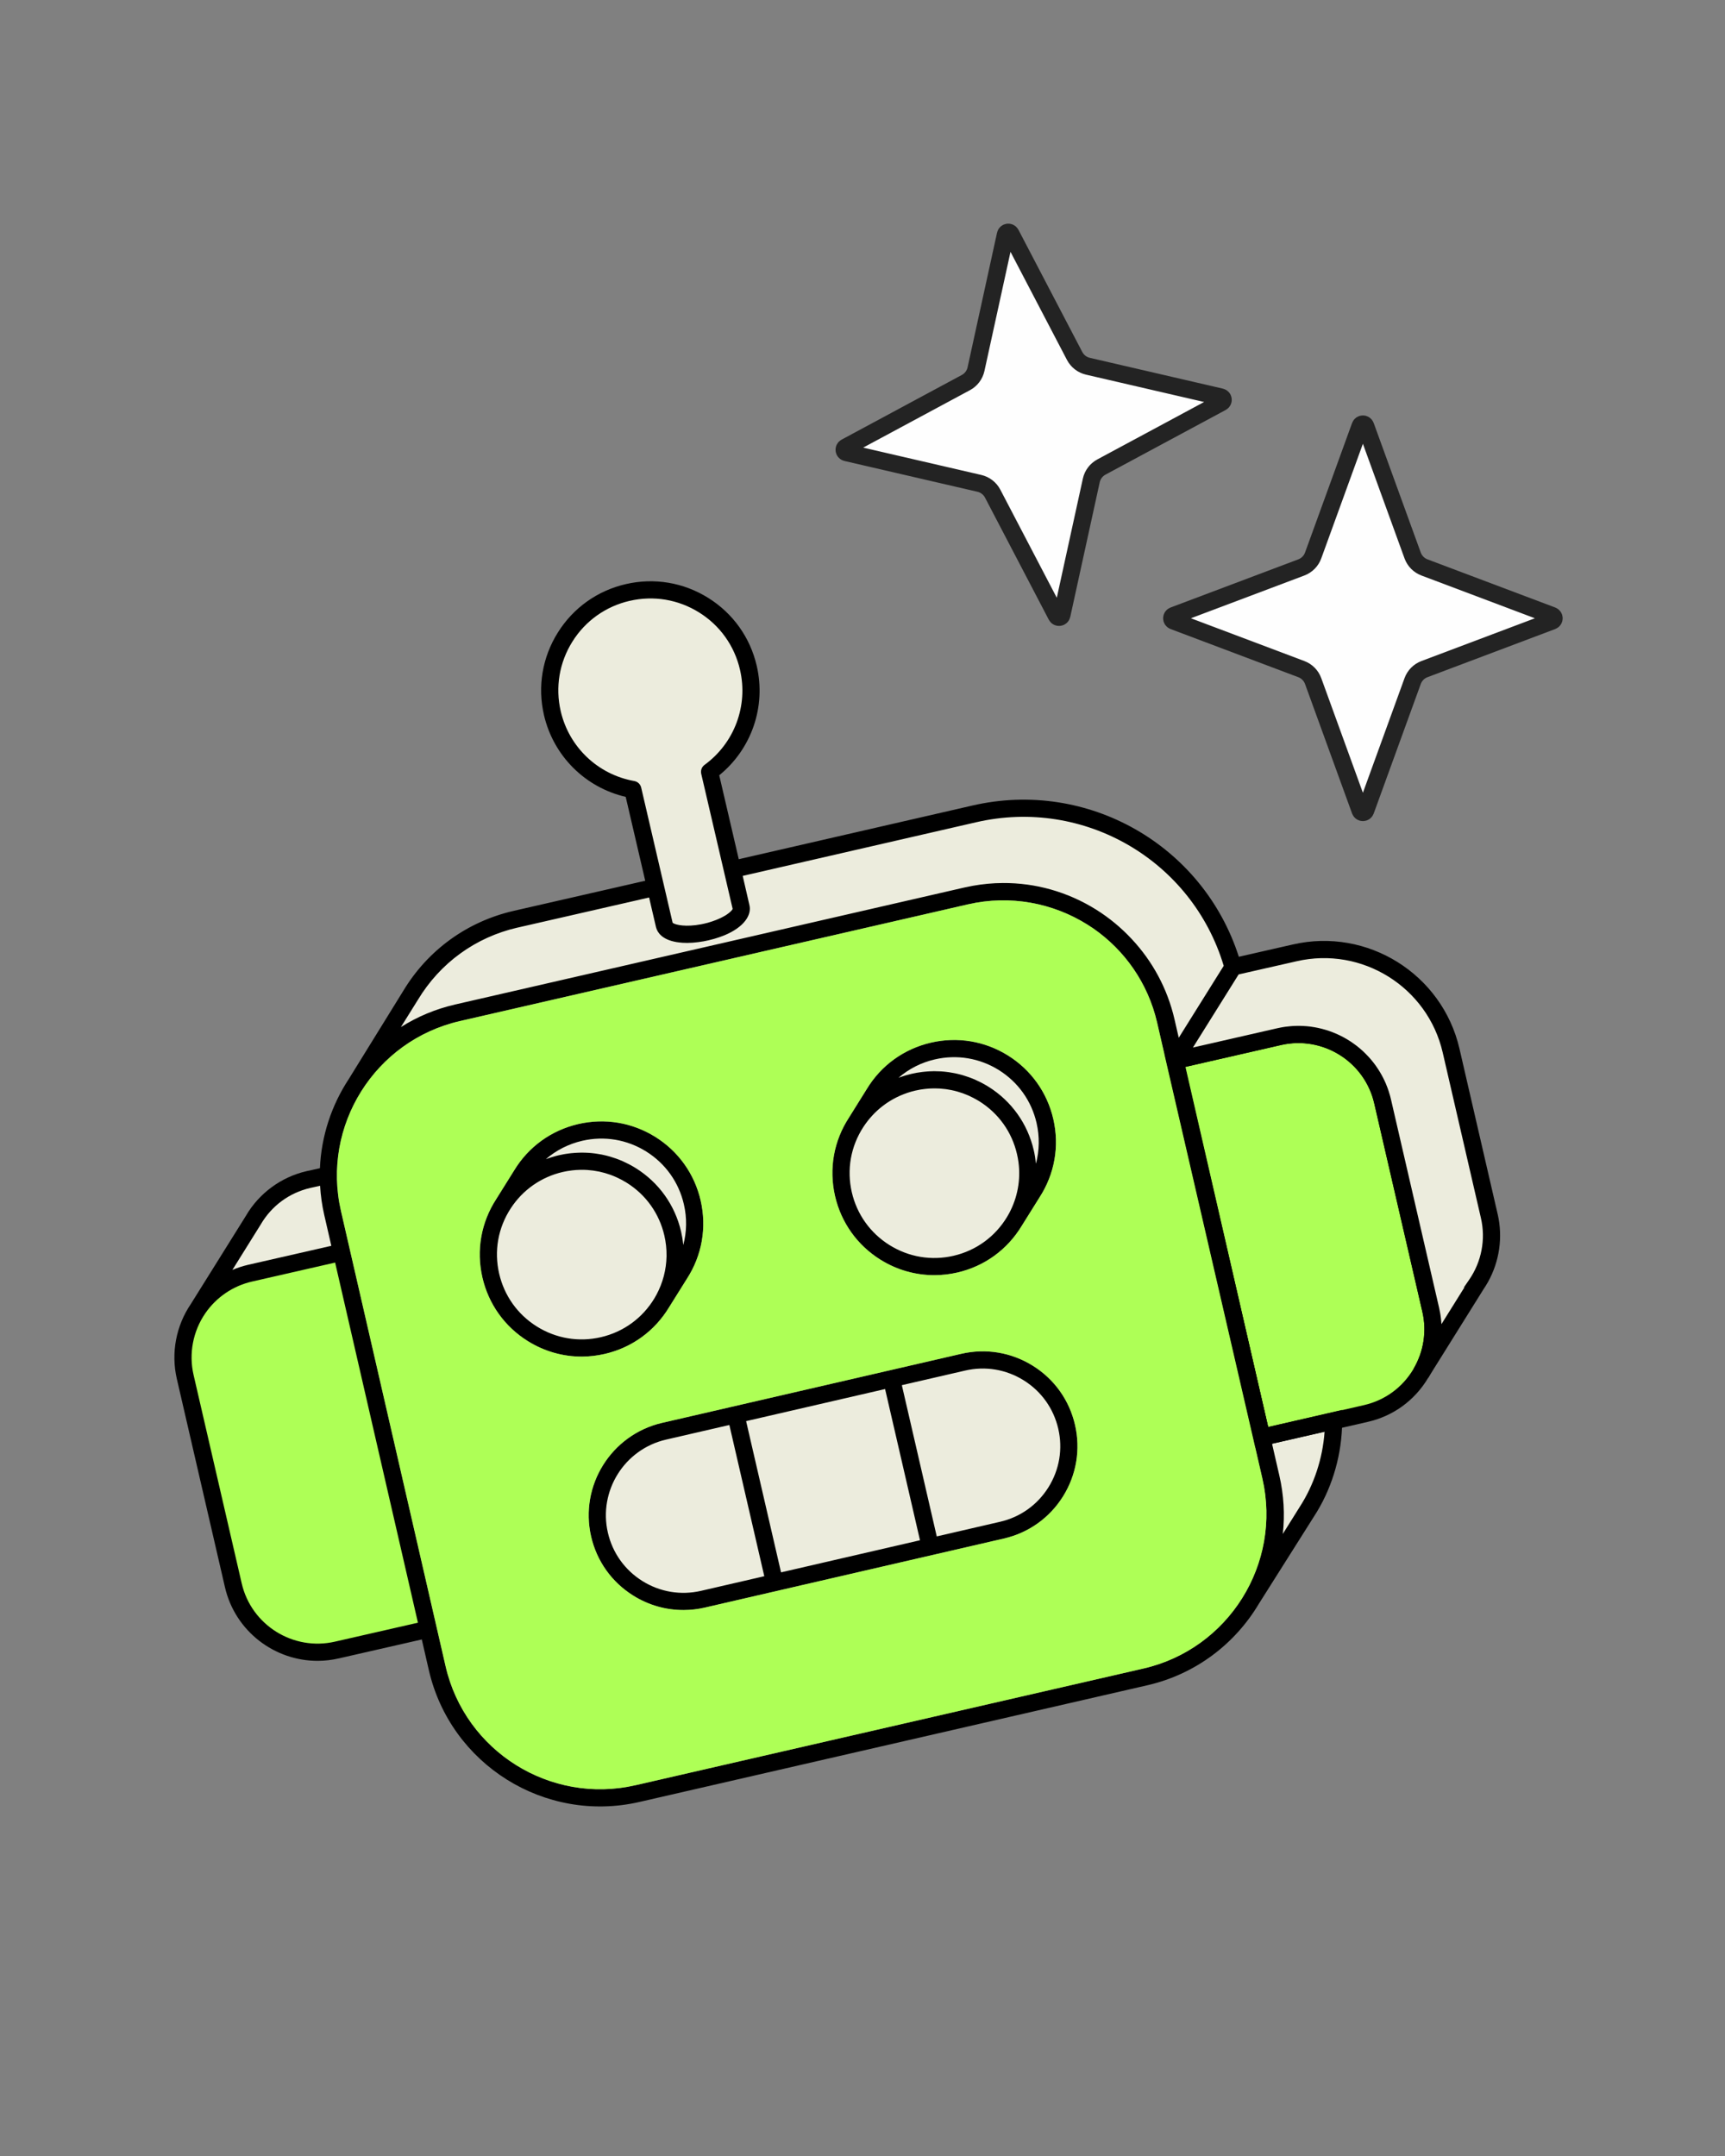
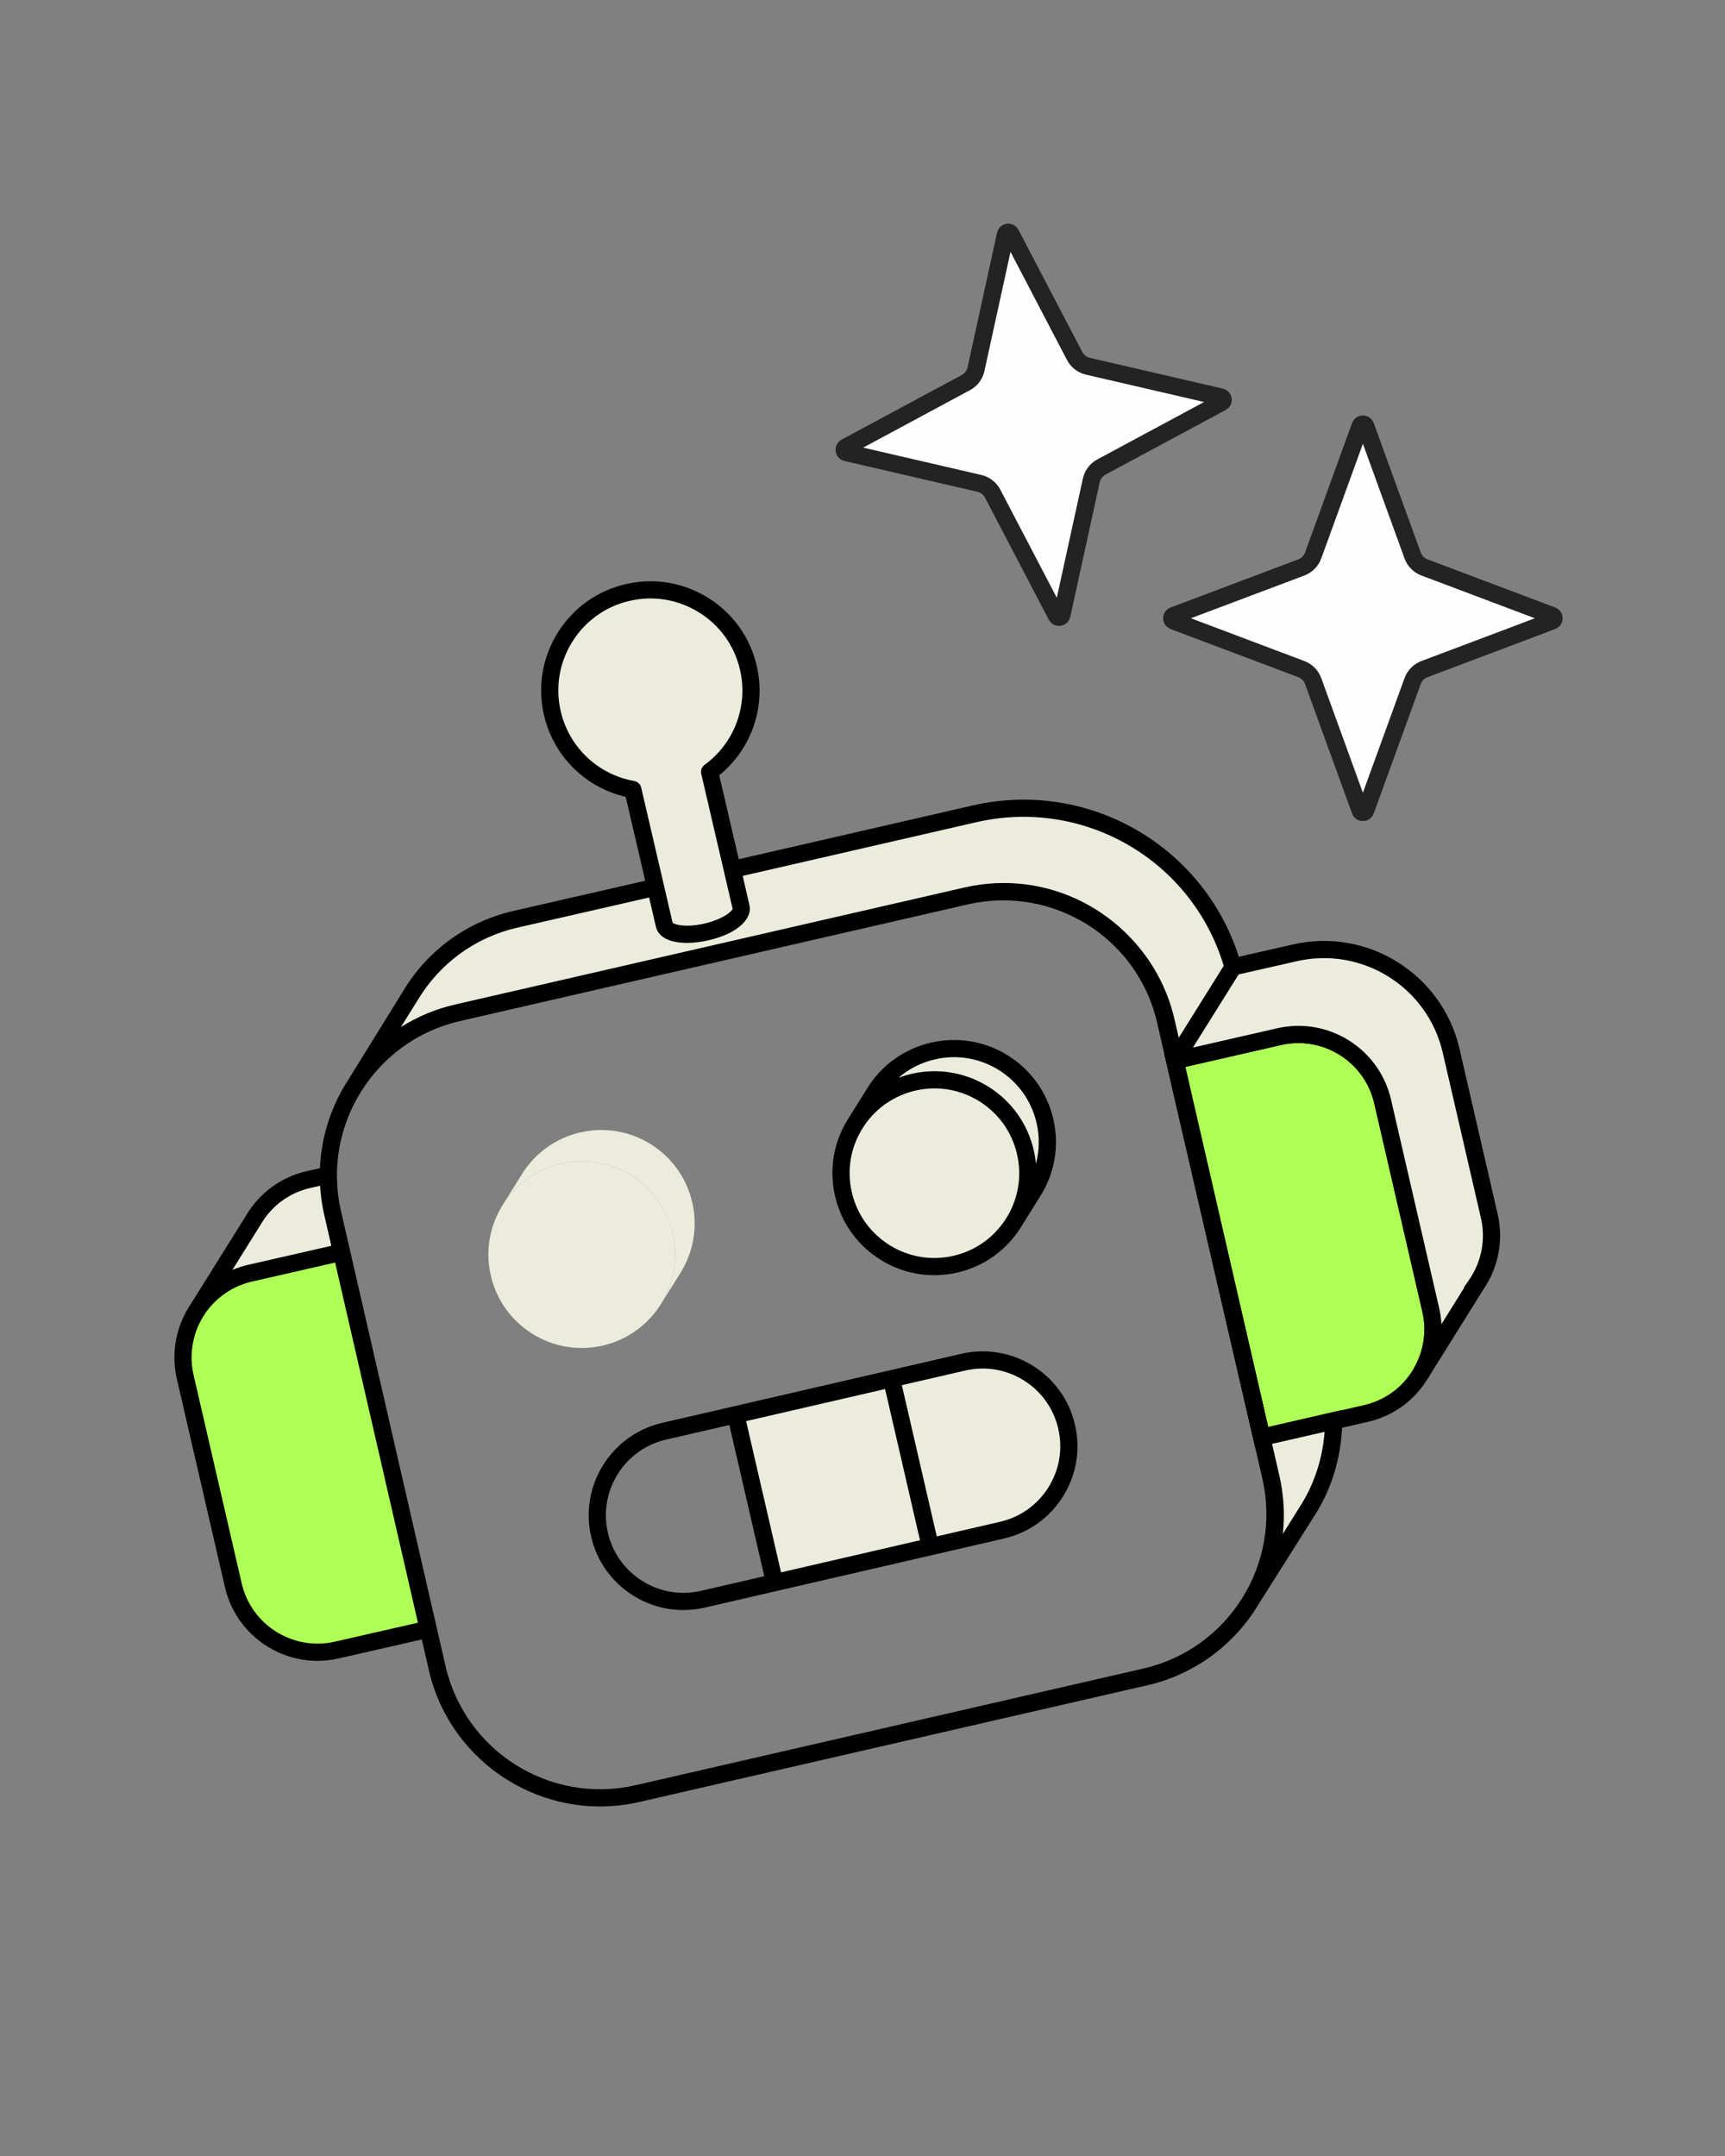
<svg xmlns="http://www.w3.org/2000/svg" width="600" height="750" viewBox="0 0 600 750" fill="none">
  <rect x="0" y="0" width="600" height="750" fill="#808080" stroke="none" />
  <path d="M118.991 436.902L76.742 446.579L78.87 438.175L89.174 424.047L99.138 413.383L111.117 409.485L114.134 408.822L118.991 436.902Z" fill="#ECECDD" />
  <path d="M463.853 494.224C463.833 505.488 460.537 516.645 454.586 525.815L435.48 556.373C442.781 544.04 445.539 528.988 442.068 513.925L438.846 499.991L463.851 494.214L463.853 494.224Z" fill="#ECECDD" />
  <path d="M408.586 368.922L405.369 355.008C398.189 323.893 367.145 304.5 336.043 311.687L158.951 352.378C143.9 355.857 131.595 364.922 123.715 376.867L142.829 346.255C150.627 333.327 163.453 323.457 179.329 319.789L228.04 308.637L231.069 321.818C231.787 324.854 238.323 325.929 245.703 324.223C253.075 322.529 258.491 318.687 257.783 315.649L254.755 302.469L338.861 283.143C378.482 273.998 418.004 297.712 428.887 336.443L408.586 368.922Z" fill="#ECECDD" />
  <path d="M480.913 383.153L497.651 455.645C499.452 463.483 498.028 471.306 494.224 477.712L494.166 477.818C490.12 484.597 483.426 489.775 475.133 491.691L438.855 499.986L408.596 368.918L444.874 360.623C461.042 356.888 477.185 366.973 480.913 383.153Z" fill="#AEFF56" />
  <path d="M483.827 382.484C483.742 382.115 483.648 381.748 483.555 381.391C483.503 381.208 483.451 381.026 483.399 380.844C483.281 380.421 483.154 380 483.019 379.591C482.889 379.202 482.761 378.823 482.623 378.445C482.432 377.927 482.222 377.412 482.014 376.908C481.866 376.574 481.717 376.24 481.559 375.908C481.253 375.242 480.92 374.593 480.571 373.967C480.202 373.295 479.804 372.63 479.393 371.998C479.166 371.631 478.921 371.279 478.678 370.935C478.587 370.803 478.495 370.671 478.405 370.548C478.198 370.269 477.991 369.989 477.785 369.719C477.509 369.363 477.224 369.01 476.928 368.658C476.297 367.914 475.643 367.205 474.953 366.515C474.699 366.256 474.438 366.009 474.177 365.763C474.136 365.721 474.098 365.689 474.06 365.656C473.735 365.353 473.402 365.061 473.059 364.772C473.035 364.757 473.009 364.732 472.995 364.715C472.664 364.433 472.326 364.163 471.988 363.893C471.593 363.595 471.209 363.305 470.806 363.019C470.486 362.786 470.147 362.557 469.82 362.336C469.787 362.323 469.761 362.298 469.737 362.283C469.352 362.034 468.97 361.795 468.578 361.558C468.542 361.535 468.506 361.513 468.471 361.49C468.117 361.285 467.751 361.073 467.389 360.88C466.98 360.657 466.576 360.453 466.171 360.25C465.824 360.074 465.471 359.92 465.117 359.756C464.58 359.511 464.028 359.29 463.476 359.069C462.679 358.761 461.87 358.487 461.057 358.244C460.629 358.118 460.202 357.991 459.768 357.886C459.735 357.873 459.703 357.87 459.682 357.865C459.246 357.75 458.815 357.655 458.375 357.562C458.03 357.488 457.688 357.423 457.337 357.361C457.197 357.332 457.06 357.312 456.912 357.295C456.527 357.22 456.136 357.166 455.746 357.113C455.664 357.111 455.589 357.098 455.504 357.086C455.147 357.046 454.79 357.005 454.426 356.976C453.895 356.935 453.366 356.903 452.839 356.881C452.458 356.866 452.078 356.861 451.689 356.859C451.597 356.859 451.515 356.858 451.423 356.858C451.401 356.853 451.372 356.86 451.353 356.864C451.077 356.866 450.802 356.868 450.528 356.88C450.223 356.889 449.93 356.905 449.628 356.923C449.386 356.938 449.134 356.955 448.885 356.982C448.352 357.022 447.824 357.082 447.288 357.154C447.109 357.175 446.92 357.198 446.733 357.231C446.495 357.265 446.258 357.299 446.013 357.345L445.278 357.483C444.926 357.554 444.564 357.627 444.205 357.709L414.932 364.405L408.016 365.994L405.003 366.676L405.016 366.734L436.472 502.967L436.613 503.579L442.451 502.238L460.726 498.059L463.756 497.363L466.789 496.676L475.803 494.605C484.642 492.574 492.071 487.165 496.759 479.308L496.768 479.306L496.796 479.248C499.117 475.33 500.579 471.057 501.132 466.656C501.425 464.502 501.494 462.309 501.33 460.127C501.326 459.934 501.306 459.754 501.292 459.563C501.261 459.202 501.229 458.841 501.178 458.485C501.159 458.316 501.141 458.146 501.112 457.979C501.071 457.62 501.012 457.276 500.951 456.921C500.843 456.271 500.715 455.626 500.565 454.975L483.827 382.484ZM492.295 475.057C492.087 475.443 491.877 475.818 491.657 476.196C491.642 476.22 491.634 476.232 491.619 476.256L491.597 476.291C487.797 482.676 481.71 487.112 474.466 488.787L466.86 490.534L441.111 496.41L441.092 496.414L431.128 453.229L412.182 371.172L412.328 371.139L445.544 363.537C460.082 360.186 474.648 369.285 477.999 383.823L494.74 456.324C495.132 458.033 495.365 459.759 495.424 461.484C495.446 462.246 495.446 463.003 495.397 463.771C495.32 465.568 495.053 467.347 494.595 469.089C494.385 469.914 494.143 470.726 493.857 471.528L493.842 471.552C493.699 471.953 493.536 472.359 493.371 472.755C493.049 473.534 492.684 474.303 492.295 475.057Z" fill="black" />
  <path d="M441.771 499.325L442.427 502.181L439.517 502.911L439.128 503L436.623 503.627L436.472 502.967L435.933 500.667L405.006 366.736L405.016 366.734L407.916 366.006L408.013 365.983L410.809 365.29L410.823 365.348L411.5 368.25L431.128 453.228L441.091 496.414L441.771 499.325Z" fill="black" />
  <path d="M504.727 365.473L518.02 423.059C519.991 431.636 518.093 440.201 513.449 446.913L494.217 477.726C498.019 471.309 499.455 463.494 497.644 455.658L480.906 383.167C477.168 366.989 461.035 356.901 444.867 360.636L408.589 368.931L428.888 336.442L428.955 336.335L450.316 331.478C474.728 325.838 499.087 341.061 504.725 365.463L504.727 365.473Z" fill="#ECECDD" />
  <path d="M240.785 418.265C242.836 427.191 241.019 436.106 236.407 443.23L230.2 453.154C234.378 446.192 235.967 437.666 233.996 429.13C229.959 411.651 212.526 400.757 195.047 404.794C186.538 406.749 179.593 411.904 175.157 418.68L181.363 408.746C185.744 401.512 192.941 395.983 201.836 393.928C219.305 389.894 236.748 400.785 240.785 418.265Z" fill="#ECECDD" />
  <path d="M363.45 389.933C365.501 398.859 363.684 407.774 359.073 414.898L352.866 424.822C357.044 417.859 358.633 409.334 356.662 400.798C352.625 383.319 335.192 372.425 317.712 376.462C309.204 378.417 302.258 383.572 297.823 390.348L304.028 380.414C308.409 373.18 315.606 367.651 324.501 365.596C341.971 361.562 359.413 372.453 363.45 389.933Z" fill="#ECECDD" />
  <path d="M118.812 435.635L149.071 566.702L117.193 573.986C101.025 577.722 84.882 567.636 81.154 551.456L64.415 478.965C62.449 470.407 64.332 461.866 68.937 455.163C73.045 449.188 79.309 444.67 86.934 442.918L118.812 435.635Z" fill="#AEFF56" />
  <path d="M260.307 232.328C263.565 246.417 257.81 260.491 246.816 268.499L257.782 315.647C258.481 318.687 253.072 322.517 245.702 324.221C238.32 325.917 231.786 324.851 231.078 321.813L220.112 274.665C206.713 272.294 195.377 262.167 192.119 248.078C187.772 229.248 199.511 210.465 218.35 206.116C237.17 201.771 255.962 213.508 260.309 232.338L260.307 232.328Z" fill="#ECECDD" />
  <path d="M233.996 429.128C235.958 437.666 234.378 446.19 230.2 453.152C225.811 460.44 218.594 466.014 209.66 468.077C192.18 472.114 174.745 461.211 170.708 443.731C168.646 434.756 170.495 425.803 175.165 418.666C179.591 411.892 186.536 406.737 195.054 404.78C212.534 400.743 229.969 411.647 234.003 429.116L233.996 429.128Z" fill="#ECECDD" />
-   <path d="M227.933 395.49C219.898 390.475 210.391 388.886 201.166 391.016C191.746 393.191 183.813 398.94 178.83 407.162L172.625 417.095C167.334 425.224 165.614 434.915 167.788 444.375L167.797 444.414C169.927 453.639 175.525 461.495 183.56 466.51C189.339 470.122 195.868 471.966 202.524 471.919C205.117 471.896 207.736 471.591 210.329 470.995C219.768 468.816 227.717 463.042 232.732 454.742L238.917 444.853C244.176 436.722 245.878 427.036 243.696 417.587C241.566 408.362 235.97 400.516 227.933 395.49ZM227.638 451.617C223.47 458.537 216.846 463.352 208.99 465.167C201.319 466.94 193.407 465.618 186.732 461.446C180.045 457.266 175.397 450.746 173.622 443.065C171.798 435.171 173.234 427.089 177.67 420.313C181.851 413.902 188.266 409.421 195.724 407.697C196.229 407.581 196.748 407.483 197.268 407.384C197.415 407.36 197.566 407.346 197.723 407.32C198.087 407.257 198.453 407.203 198.822 407.16C198.991 407.141 199.17 407.12 199.34 407.102C199.689 407.063 200.04 407.033 200.381 407.006C200.563 406.995 200.735 406.986 200.919 406.984C201.262 406.967 201.606 406.949 201.952 406.941C202.106 406.947 202.268 406.94 202.423 406.946C203.035 406.938 203.641 406.952 204.245 406.997C204.264 406.993 204.274 406.991 204.296 406.996C204.919 407.037 205.548 407.107 206.18 407.187C206.306 407.199 206.433 407.221 206.561 407.242C207.099 407.313 207.631 407.405 208.168 407.517C208.265 407.536 208.349 407.547 208.446 407.566C209.048 407.694 209.656 407.85 210.257 408.019C210.375 408.043 210.486 408.079 210.596 408.115C211.101 408.265 211.599 408.427 212.088 408.6C212.221 408.642 212.353 408.683 212.478 408.736C213.059 408.95 213.632 409.176 214.202 409.434C214.291 409.465 214.373 409.507 214.454 409.55C214.943 409.765 215.427 410.001 215.906 410.259C216.054 410.327 216.195 410.408 216.346 410.485C216.894 410.779 217.437 411.094 217.974 411.43C224.659 415.601 229.309 422.13 231.082 429.801C231.618 432.132 231.872 434.487 231.837 436.827L231.842 436.846C231.838 436.919 231.832 436.981 231.838 437.052C231.745 441.675 230.57 446.219 228.343 450.371C228.123 450.79 227.89 451.201 227.638 451.617ZM224.763 400.565C231.448 404.735 236.098 411.264 237.871 418.936C238.974 423.693 238.879 428.531 237.662 433.116C237.655 432.995 237.626 432.869 237.618 432.748C237.556 432.21 237.494 431.672 237.412 431.138C237.377 430.942 237.35 430.733 237.315 430.537C237.198 429.848 237.068 429.152 236.91 428.462C234.778 419.227 229.181 411.381 221.144 406.356C220.499 405.952 219.851 405.579 219.186 405.221C219.011 405.128 218.827 405.038 218.652 404.945C218.082 404.646 217.508 404.369 216.925 404.104C216.822 404.056 216.717 403.999 216.604 403.953C215.931 403.648 215.244 403.376 214.553 403.126C214.385 403.062 214.207 403.001 214.041 402.947C213.463 402.742 212.888 402.557 212.307 402.384C212.153 402.338 211.999 402.291 211.835 402.247C211.136 402.05 210.421 401.876 209.701 401.725C209.561 401.696 209.422 401.666 209.292 401.635C208.682 401.519 208.075 401.413 207.462 401.329C207.282 401.299 207.101 401.269 206.922 401.249C206.184 401.152 205.451 401.075 204.714 401.03C204.652 401.024 204.591 401.028 204.528 401.022C203.845 400.984 203.164 400.957 202.479 400.961C202.378 400.963 202.284 400.954 202.192 400.955C202.069 400.953 201.948 400.96 201.827 400.967C201.44 400.975 201.065 400.989 200.68 401.006C200.438 401.021 200.194 401.026 199.954 401.05C199.559 401.069 199.169 401.108 198.779 401.146C198.552 401.178 198.319 401.19 198.091 401.222C197.665 401.279 197.228 401.339 196.804 401.406C196.61 401.45 196.419 401.464 196.232 401.496C195.613 401.608 194.987 401.731 194.375 401.872C193.685 402.03 193.003 402.218 192.324 402.425C192.13 402.469 191.95 402.531 191.76 402.595C191.235 402.757 190.714 402.938 190.193 403.119C190.091 403.163 189.974 403.19 189.862 403.236C193.446 400.142 197.748 397.947 202.515 396.842C210.186 395.069 218.088 396.392 224.763 400.565Z" fill="black" />
  <path d="M356.652 400.804C358.614 409.342 357.034 417.865 352.856 424.828C348.467 432.115 341.25 437.69 332.316 439.753C314.837 443.79 297.401 432.886 293.365 415.407C291.302 406.432 293.152 397.479 297.821 390.342C302.247 383.568 309.192 378.413 317.711 376.456C335.19 372.419 352.625 383.323 356.66 400.792L356.652 400.804Z" fill="#ECECDD" />
  <path d="M350.602 367.172C342.567 362.156 333.06 360.567 323.835 362.697C314.415 364.872 306.47 370.614 301.497 378.833L295.294 388.777C289.993 396.907 288.273 406.598 290.447 416.059L290.456 416.098C292.586 425.323 298.194 433.176 306.219 438.194C311.998 441.805 318.534 443.637 325.181 443.593C327.785 443.577 330.404 443.272 332.998 442.676C342.427 440.499 350.376 434.726 355.399 426.413L361.574 416.527C366.843 408.394 368.546 398.717 366.365 389.268C364.235 380.043 358.626 372.19 350.602 367.172ZM350.304 423.289C346.129 430.22 339.505 435.035 331.649 436.85C323.978 438.623 316.076 437.3 309.389 433.12C302.714 428.947 298.054 422.42 296.281 414.749C294.467 406.852 295.903 398.771 300.328 391.997C302.169 389.191 304.42 386.751 307.009 384.755C308.111 383.899 309.284 383.128 310.506 382.439C311.31 381.978 312.154 381.559 313.008 381.178C314.725 380.416 316.518 379.81 318.383 379.381C318.898 379.263 319.417 379.164 319.926 379.067C320.084 379.041 320.232 379.017 320.38 378.994C320.746 378.94 321.122 378.885 321.48 378.843C321.658 378.813 321.829 378.804 322.009 378.783C322.358 378.744 322.699 378.717 323.05 378.687C323.222 378.678 323.403 378.667 323.585 378.656C323.929 378.639 324.274 378.631 324.62 378.623C324.773 378.618 324.927 378.624 325.089 378.617C325.694 378.622 326.3 378.636 326.911 378.669C326.923 378.676 326.943 378.672 326.955 378.68C327.587 378.718 328.215 378.779 328.837 378.861C328.965 378.882 329.102 378.902 329.228 378.914C329.768 378.994 330.3 379.087 330.825 379.191C330.922 379.21 331.018 379.229 331.105 379.25C331.716 379.375 332.323 379.522 332.914 379.693C333.034 379.727 333.155 379.76 333.265 379.796C333.77 379.946 334.255 380.1 334.755 380.272C334.88 380.325 335.012 380.366 335.146 380.417C335.727 380.631 336.301 380.858 336.869 381.105C336.95 381.148 337.041 381.189 337.121 381.221C337.612 381.446 338.096 381.683 338.572 381.931C338.713 382.011 338.864 382.089 339.005 382.169C339.563 382.46 340.106 382.775 340.641 383.102C347.318 387.284 351.976 393.802 353.741 401.485C353.955 402.417 354.131 403.359 354.253 404.292C355.064 410.405 353.936 416.575 351.01 422.043C350.779 422.464 350.549 422.885 350.304 423.289ZM325.174 368.525C332.855 366.75 340.757 368.074 347.432 372.246C354.107 376.419 358.766 382.946 360.539 390.617C361.633 395.377 361.548 400.213 360.331 404.797C360.312 404.669 360.295 404.55 360.277 404.431C360.225 403.891 360.153 403.355 360.071 402.822C360.044 402.614 360.009 402.417 359.984 402.218C359.864 401.52 359.737 400.833 359.567 400.136C357.437 390.911 351.838 383.055 343.813 378.037C343.168 377.633 342.51 377.263 341.855 376.902C341.67 376.812 341.496 376.719 341.319 376.616C340.751 376.328 340.176 376.051 339.594 375.786C339.491 375.738 339.376 375.682 339.261 375.627C338.589 375.331 337.913 375.057 337.221 374.807C337.044 374.746 336.866 374.684 336.688 374.623C336.131 374.424 335.567 374.236 334.997 374.071C334.824 374.029 334.658 373.975 334.492 373.921C333.792 373.724 333.089 373.558 332.379 373.404C332.228 373.367 332.068 373.342 331.919 373.315C331.329 373.195 330.744 373.095 330.151 373.006C329.96 372.978 329.76 372.953 329.56 372.927C328.843 372.836 328.12 372.757 327.393 372.709C327.299 372.7 327.217 372.698 327.134 372.697C326.482 372.663 325.823 372.64 325.168 372.638C325.056 372.643 324.962 372.634 324.849 372.629C324.718 372.639 324.587 372.648 324.454 372.648C324.096 372.648 323.743 372.668 323.378 372.681C323.116 372.7 322.862 372.707 322.591 372.728C322.228 372.75 321.857 372.785 321.479 372.83C321.24 372.855 320.988 372.872 320.741 372.908C320.331 372.951 319.916 373.016 319.514 373.088C319.305 373.115 319.097 373.143 318.891 373.18C318.272 373.291 317.656 373.412 317.044 373.553C316.344 373.714 315.661 373.901 314.99 374.096C314.798 374.151 314.618 374.213 314.429 374.277C313.894 374.441 313.37 374.612 312.852 374.803C312.747 374.837 312.633 374.873 312.531 374.917C316.112 371.814 320.414 369.619 325.174 368.525Z" fill="black" />
-   <path d="M255.933 492.114L269.422 550.555L244.486 556.316C236.414 558.17 228.352 556.597 221.844 552.529C215.337 548.462 210.387 541.919 208.52 533.84C204.792 517.701 214.857 501.604 230.996 497.875L255.933 492.114Z" fill="#ECECDD" />
  <path d="M310.088 479.614L255.931 492.117L269.423 550.557L323.58 538.054L310.088 479.614Z" fill="#ECECDD" />
  <path d="M371.001 496.319C374.73 512.457 364.655 528.557 348.526 532.284L323.589 538.044L310.099 479.603L335.036 473.843C343.108 471.988 351.17 473.562 357.677 477.629C364.195 481.695 369.144 488.237 371.011 496.316L371.001 496.319Z" fill="#ECECDD" />
  <path d="M359.254 475.105C351.781 470.441 342.944 468.964 334.36 470.946L312.335 476.028L258.178 488.533L230.327 494.963C212.605 499.055 201.526 516.797 205.607 534.511C207.58 543.098 212.795 550.397 220.268 555.061C225.632 558.42 231.708 560.123 237.896 560.081C240.306 560.069 242.746 559.785 245.165 559.229L267.188 554.138L321.345 541.633L349.196 535.203C357.78 533.22 365.072 528.017 369.748 520.551C374.412 513.078 375.899 504.239 373.916 495.655C371.933 487.07 366.728 479.769 359.254 475.105ZM231.666 500.791L253.691 495.71L259.764 522.006L265.839 548.313L243.816 553.404C236.784 555.019 229.552 553.808 223.438 549.987C217.325 546.166 213.058 540.193 211.435 533.172C208.091 518.663 217.169 504.142 231.666 500.791ZM259.517 494.361L307.858 483.202L313.933 509.508L319.996 535.807L271.667 546.973L265.592 520.667L259.517 494.361ZM319.759 508.16L313.684 481.853L335.709 476.772C342.729 475.149 349.971 476.358 356.085 480.179C362.208 483.998 366.465 489.973 368.09 497.003C369.714 504.024 368.504 511.266 364.674 517.381C360.853 523.495 354.879 527.762 347.847 529.377L325.824 534.468L319.759 508.16Z" fill="black" />
  <path d="M258.646 490.571L252.818 491.91L253.019 492.784L258.847 491.445L258.646 490.571Z" fill="black" />
  <path d="M272.348 549.869L266.522 551.215L266.724 552.089L272.55 550.743L272.348 549.869Z" fill="black" />
  <path d="M312.823 478.06L306.997 479.406L307.199 480.28L313.025 478.934L312.823 478.06Z" fill="black" />
  <path d="M326.515 537.361L320.688 538.707L320.89 539.581L326.717 538.235L326.515 537.361Z" fill="black" />
  <path d="M520.933 422.387L507.64 364.801C501.641 338.825 475.621 322.562 449.655 328.559L430.9 332.828C418.433 293.97 378.305 270.958 338.191 280.226L256.96 298.891L250.169 269.692C261.399 260.577 266.506 245.864 263.221 231.658C260.937 221.763 254.948 213.363 246.34 207.988C237.741 202.611 227.564 200.91 217.678 203.192C207.79 205.464 199.383 211.466 194.009 220.074C188.632 228.672 186.921 238.851 189.203 248.737C192.492 262.962 203.543 273.942 217.638 277.207L224.425 306.387L178.647 316.865C162.467 320.592 148.839 330.483 140.285 344.659L121.314 375.36C115.32 384.478 111.755 395.176 111.282 406.38L106.63 407.408C97.762 409.445 90.062 415.141 85.542 422.929L66.405 453.576C61.228 461.178 59.437 470.649 61.493 479.595L61.502 479.634L78.24 552.125C81.785 567.468 95.532 577.848 110.644 577.751C113.033 577.733 115.444 577.456 117.862 576.9L146.71 570.313L149.16 580.978C156.706 613.818 189.555 634.392 222.395 626.846L399.069 586.251C415.989 582.363 429.634 571.743 437.88 557.873L457.097 527.443C462.931 518.474 466.33 507.63 466.788 496.675C466.835 495.857 466.853 495.045 466.85 494.227L466.847 493.594L466.858 490.524L466.844 490.465L441.111 496.409L412.327 371.138L445.543 363.536C460.082 360.185 474.648 369.284 477.999 383.822L494.739 456.323C495.132 458.032 495.365 459.758 495.424 461.483C495.445 462.245 495.448 463.012 495.397 463.77C495.319 465.567 495.053 467.346 494.594 469.088C494.395 469.911 494.142 470.725 493.856 471.527L493.841 471.551C493.698 471.952 493.545 472.356 493.371 472.754C493.061 473.541 492.695 474.31 492.294 475.056C492.086 475.442 491.876 475.817 491.656 476.195L494.211 477.745L496.758 479.307L496.768 479.305L496.796 479.248L516 448.493L516.097 448.338C516.602 447.598 517.063 446.847 517.499 446.072L517.611 445.893L517.601 445.895C521.558 438.769 522.777 430.369 520.933 422.387ZM510.99 445.206L509.175 447.852L509.304 447.925L501.365 460.639C501.357 460.468 501.348 460.296 501.329 460.126C501.326 459.933 501.305 459.753 501.292 459.562C501.26 459.201 501.228 458.841 501.177 458.484C501.158 458.315 501.14 458.145 501.112 457.978C501.07 457.619 501.012 457.275 500.951 456.92C500.842 456.27 500.714 455.625 500.565 454.974L483.827 382.483C483.742 382.114 483.647 381.747 483.555 381.39C483.503 381.207 483.451 381.025 483.399 380.843C483.281 380.42 483.154 379.999 483.019 379.591C482.888 379.201 482.76 378.822 482.622 378.444C482.432 377.926 482.222 377.411 482.014 376.907C481.865 376.573 481.717 376.239 481.559 375.907C481.252 375.241 480.919 374.592 480.571 373.966C480.202 373.294 479.803 372.629 479.392 371.997C479.165 371.631 478.92 371.278 478.678 370.935C478.586 370.802 478.494 370.67 478.405 370.547C478.197 370.268 477.99 369.988 477.785 369.718C477.509 369.362 477.223 369.009 476.928 368.658C476.296 367.913 475.643 367.204 474.952 366.514C474.699 366.255 474.437 366.009 474.176 365.762C474.136 365.72 474.098 365.688 474.06 365.656C473.734 365.352 473.401 365.06 473.059 364.771C473.035 364.756 473.009 364.731 472.995 364.714C472.664 364.432 472.326 364.162 471.988 363.892C471.592 363.594 471.208 363.304 470.805 363.019C470.486 362.785 470.147 362.556 469.82 362.335C469.786 362.322 469.76 362.297 469.736 362.282C469.352 362.033 468.969 361.794 468.577 361.557C468.542 361.534 468.506 361.512 468.47 361.489C468.116 361.284 467.75 361.072 467.389 360.879C466.98 360.656 466.575 360.452 466.17 360.249C465.823 360.073 465.471 359.919 465.116 359.755C464.579 359.51 464.027 359.289 463.476 359.068C462.679 358.76 461.869 358.486 461.057 358.243C460.629 358.117 460.201 357.99 459.768 357.885C459.734 357.872 459.703 357.869 459.681 357.864C459.246 357.749 458.815 357.654 458.374 357.561C458.03 357.487 457.688 357.422 457.336 357.36C457.196 357.331 457.059 357.311 456.912 357.294C456.526 357.219 456.136 357.165 455.745 357.112C455.663 357.11 455.588 357.097 455.504 357.086C455.147 357.045 454.79 357.004 454.425 356.975C453.894 356.934 453.365 356.902 452.839 356.88C452.457 356.865 452.078 356.86 451.688 356.858C451.596 356.858 451.514 356.857 451.422 356.858C451.401 356.852 451.372 356.859 451.352 356.863C451.077 356.865 450.801 356.867 450.528 356.879C450.223 356.888 449.93 356.904 449.627 356.922C449.385 356.937 449.134 356.954 448.884 356.981C448.351 357.021 447.823 357.081 447.287 357.153C447.108 357.174 446.919 357.197 446.732 357.23C446.495 357.264 446.257 357.298 446.012 357.344L445.277 357.482C444.925 357.553 444.563 357.626 444.204 357.708L414.931 364.404L424.795 348.629L430.828 338.97L450.994 334.387C473.767 329.134 496.561 343.377 501.812 366.141L515.105 423.726C516.815 431.126 515.321 438.954 510.99 445.206ZM460.725 498.058C460.056 507.385 457.04 516.555 452.055 524.235L446.192 533.609C446.937 526.883 446.544 520.01 444.983 513.261L442.448 502.227L460.728 498.027C460.728 498.027 460.723 498.048 460.725 498.058ZM179.986 322.692L225.774 312.213L228.155 322.444L228.162 322.473C228.184 322.57 228.207 322.667 228.239 322.762C228.711 324.372 230.261 326.889 235.394 327.734C235.914 327.819 236.46 327.878 237.022 327.922C237.157 327.932 237.302 327.94 237.44 327.959C237.988 327.987 238.556 328.01 239.129 328.011C239.148 328.007 239.158 328.004 239.168 328.002L239.177 328C239.697 327.993 240.234 327.972 240.769 327.941C240.919 327.927 241.079 327.911 241.241 327.904C241.634 327.875 242.023 327.837 242.421 327.786C242.6 327.766 242.789 327.743 242.978 327.72C243.366 327.672 243.761 327.611 244.164 327.539C244.334 327.521 244.501 327.493 244.668 327.464C245.226 327.357 245.794 327.247 246.358 327.117L246.367 327.115C247.766 326.793 249.052 326.426 250.225 326.014C250.814 325.817 251.379 325.605 251.92 325.379C258.899 322.507 261.449 318.25 260.692 314.957L258.333 304.691L339.526 286.035C377.061 277.38 414.618 299.264 425.641 335.979L409.999 361.007L408.533 354.625C406.036 343.756 400.751 334.243 393.624 326.636C390.014 322.762 385.878 319.315 381.267 316.427C371.369 310.245 360.164 307.093 348.77 307.175C345.318 307.191 341.864 307.514 338.417 308.132C337.866 308.228 335.844 308.642 335.368 308.751L158.267 349.444C151.509 351.007 145.165 353.661 139.443 357.287L145.377 347.773C153.109 334.963 165.397 326.045 179.984 322.683L179.986 322.692ZM219.018 209.02C227.349 207.095 235.931 208.529 243.179 213.06C250.426 217.582 255.478 224.663 257.393 232.997C260.292 245.523 255.443 258.509 245.054 266.081C244.091 266.783 243.635 268.002 243.902 269.168L254.837 316.18C254.687 316.593 253.991 317.346 252.722 318.19C252.642 318.239 252.551 318.29 252.473 318.349C252.365 318.415 252.267 318.478 252.152 318.556C252.133 318.56 252.113 318.565 252.094 318.569C251.698 318.803 251.263 319.047 250.784 319.279C250.721 319.314 250.648 319.352 250.582 319.377C249.745 319.784 248.78 320.169 247.697 320.53C247.252 320.684 246.783 320.822 246.294 320.965C246.236 320.979 246.177 320.992 246.121 321.015C245.764 321.108 245.397 321.202 245.018 321.289C244.62 321.381 244.232 321.47 243.839 321.54C238.627 322.533 235.116 321.765 234.13 321.122C234.059 321.077 233.999 321.04 233.956 320.988L223.021 273.976C222.754 272.81 221.811 271.912 220.638 271.701C207.973 269.457 197.927 259.914 195.028 247.388C193.104 239.057 194.547 230.473 199.078 223.224C203.6 215.978 210.693 210.933 219.015 209.01L219.018 209.02ZM67.327 478.285C65.624 470.915 67.11 463.098 71.402 456.856C75.242 451.27 80.998 447.35 87.601 445.822L116.565 439.208L145.371 564.485L116.523 571.072C101.985 574.423 87.418 565.325 84.068 550.786L67.327 478.285ZM107.95 413.24L111.337 412.492C111.534 415.842 111.991 419.214 112.768 422.594L115.245 433.376L86.262 439.994C84.389 440.435 82.572 441.026 80.829 441.764L90.656 426.008C94.461 419.468 100.609 414.937 107.95 413.24ZM397.73 580.423L221.056 621.018C191.431 627.825 161.795 609.264 154.988 579.638L118.596 421.255C111.791 391.639 130.352 362.004 159.968 355.199L336.661 314.6C351.454 311.201 366.252 314.141 378.207 321.62C378.598 321.857 378.987 322.126 379.374 322.384C379.677 322.591 379.998 322.783 380.301 322.99C391.106 330.498 399.273 341.874 402.464 355.672L404.993 366.677L405.006 366.735L436.462 502.968L439.084 514.381C445.889 543.997 427.326 573.623 397.72 580.426L397.73 580.423Z" fill="black" />
-   <path d="M436.623 503.625L435.943 500.662L405.006 366.733L402.464 355.67C399.263 341.874 391.097 330.498 380.291 322.99C379.988 322.784 379.667 322.591 379.364 322.385C378.978 322.126 378.589 321.857 378.197 321.62C366.242 314.141 351.444 311.201 336.651 314.6L159.968 355.197C130.352 362.002 111.791 391.638 118.596 421.253L154.988 579.637C161.795 609.262 191.431 627.823 221.056 621.016L397.73 580.421C427.335 573.619 445.899 543.993 439.104 514.375L436.633 503.623L436.623 503.625ZM183.56 466.506C175.525 461.491 169.926 453.635 167.797 444.41L167.788 444.371C165.614 434.91 167.334 425.22 172.625 417.091L178.83 407.157C183.813 398.936 191.746 393.186 201.166 391.012C210.391 388.882 219.898 390.471 227.933 395.486C235.97 400.511 241.566 408.357 243.696 417.583C245.877 427.031 244.176 436.718 238.917 444.849L232.732 454.737C227.717 463.038 219.768 468.811 210.329 470.99C207.736 471.586 205.116 471.892 202.524 471.915C195.868 471.961 189.339 470.118 183.56 466.506ZM369.747 520.545C365.071 528.011 357.779 533.215 349.195 535.197L321.344 541.627L267.187 554.132L245.164 559.223C242.746 559.779 240.306 560.064 237.895 560.076C231.708 560.117 225.631 558.415 220.268 555.055C212.795 550.391 207.589 543.09 205.606 534.506C201.526 516.791 212.604 499.049 230.326 494.957L258.177 488.527L312.334 476.022L334.359 470.941C342.943 468.958 351.781 470.435 359.254 475.099C366.727 479.763 371.933 487.064 373.915 495.649C375.898 504.233 374.411 513.072 369.747 520.545ZM361.573 416.523L355.398 426.409C350.375 434.721 342.427 440.495 332.997 442.672C330.404 443.268 327.785 443.573 325.181 443.588C318.534 443.633 311.998 441.801 306.218 438.19C298.194 433.172 292.585 425.319 290.455 416.093L290.446 416.054C288.272 406.594 289.993 396.903 295.293 388.772L301.496 378.829C306.469 370.61 314.414 364.868 323.834 362.693C333.059 360.563 342.567 362.152 350.601 367.168C358.626 372.185 364.234 380.039 366.364 389.264C368.546 398.713 366.842 408.389 361.573 416.523Z" fill="#AEFF56" />
  <path d="M474.99 148.174L491.353 193.229C492.051 195.149 493.552 196.669 495.463 197.39L539.892 214.14C540.755 214.466 540.755 215.687 539.892 216.012L495.463 232.763C493.552 233.483 492.051 235.003 491.353 236.923L474.99 281.979C474.672 282.857 473.43 282.857 473.111 281.979L456.748 236.923C456.05 235.003 454.549 233.483 452.638 232.763L408.209 216.012C407.346 215.687 407.346 214.466 408.209 214.14L452.638 197.39C454.549 196.669 456.05 195.149 456.748 193.229L473.111 148.173C473.43 147.295 474.672 147.295 474.99 148.174Z" fill="#FEFEFE" stroke="#232323" stroke-width="6" />
  <path d="M351.589 81.338L373.783 123.826C374.728 125.636 376.418 126.944 378.408 127.404L424.666 138.115C425.564 138.323 425.726 139.533 424.914 139.97L383.099 162.465C381.3 163.433 380.014 165.138 379.577 167.134L369.334 213.962C369.134 214.874 367.903 215.039 367.47 214.211L345.277 171.723C344.331 169.912 342.642 168.605 340.652 168.145L294.394 157.434C293.495 157.225 293.333 156.016 294.145 155.579L335.961 133.084C337.76 132.116 339.046 130.411 339.483 128.415L349.726 81.587C349.926 80.675 351.157 80.51 351.589 81.338Z" fill="#FEFEFE" stroke="#232323" stroke-width="6" />
</svg>